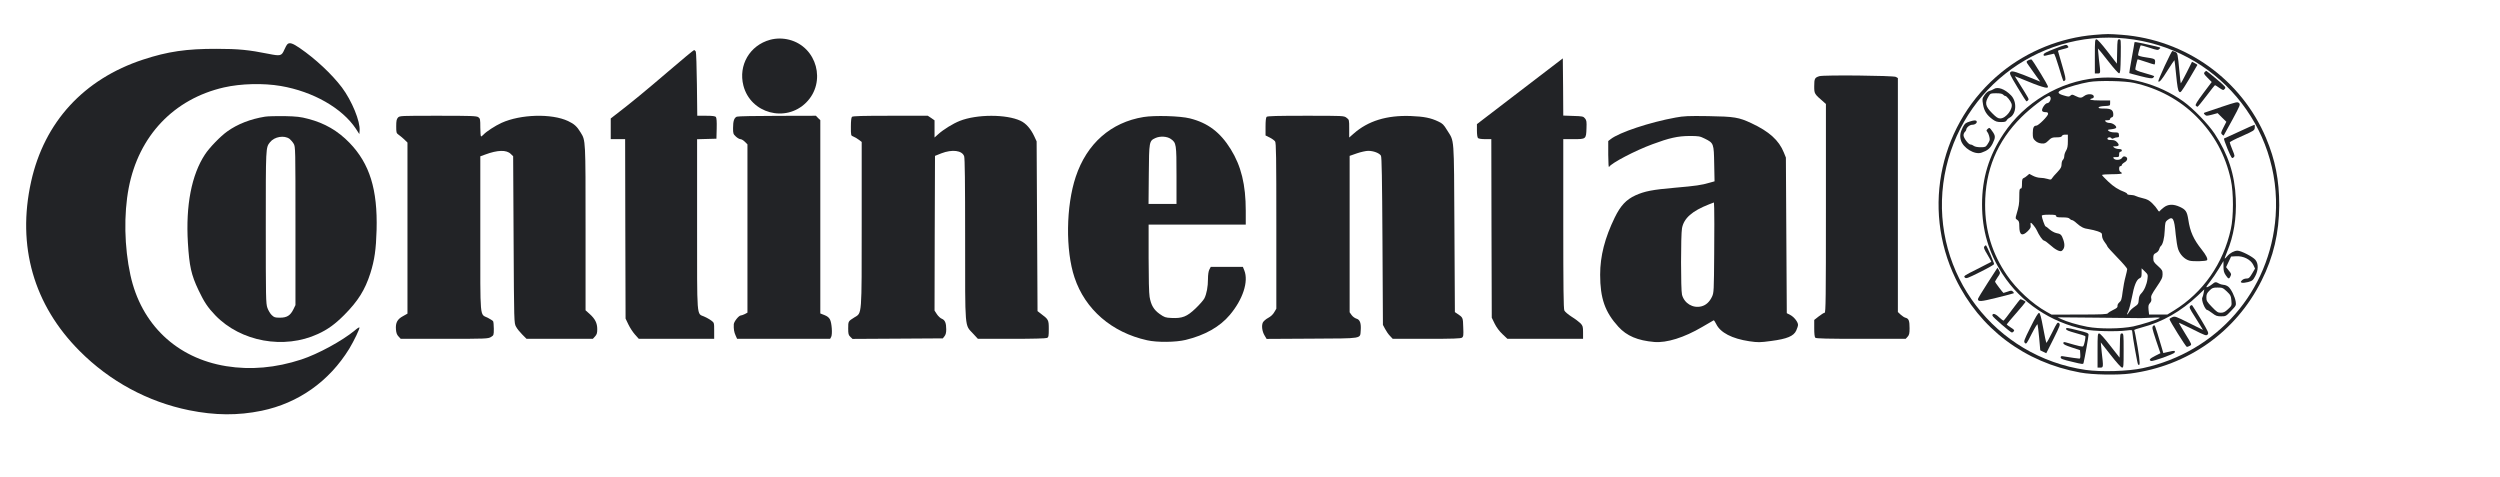
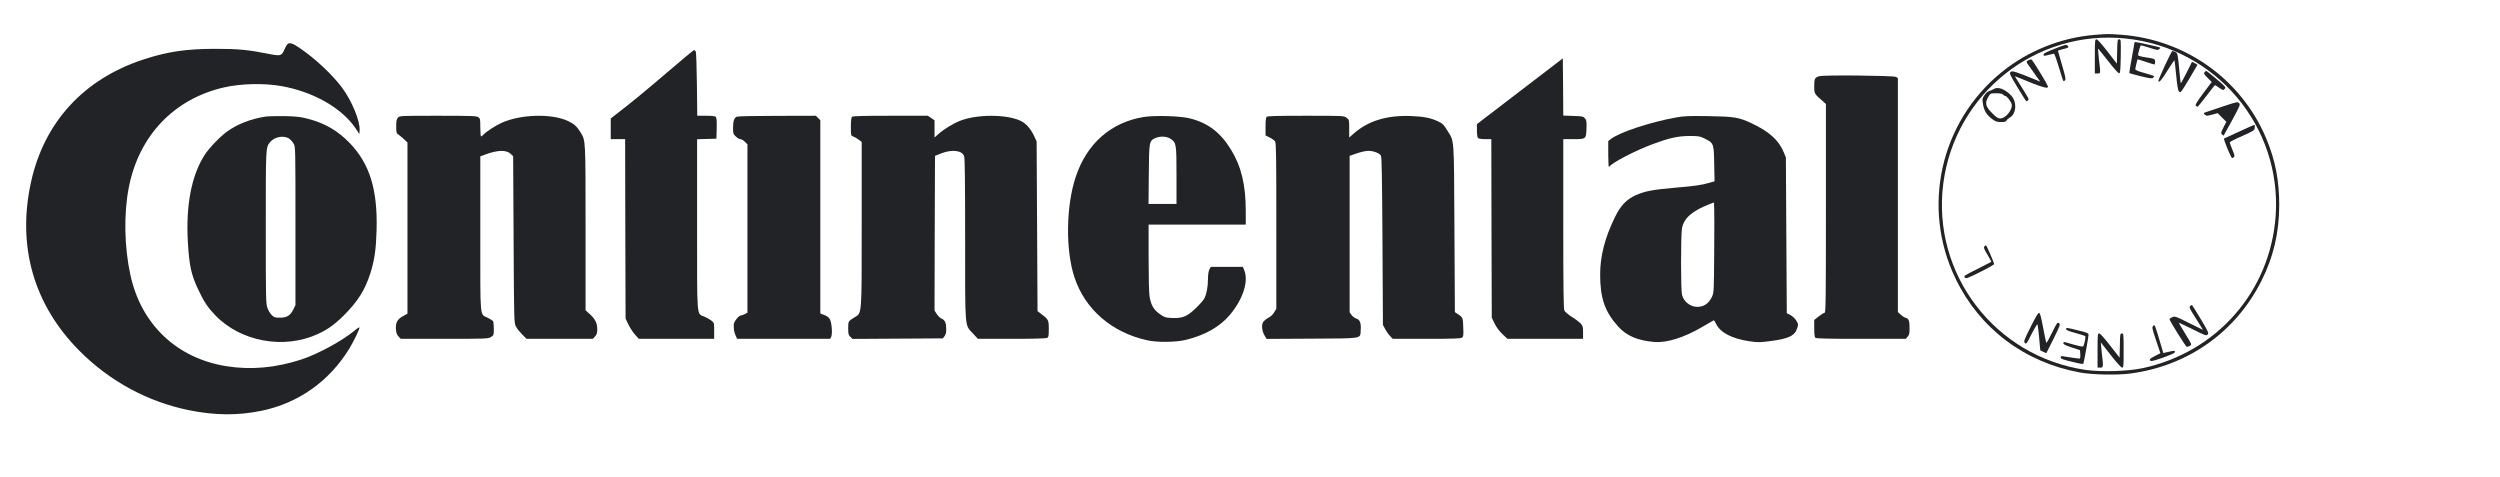
<svg xmlns="http://www.w3.org/2000/svg" width="152" height="29" viewBox="0 0 152 29" fill="none">
  <g clip-path="url(#clip0_910_18293)">
    <path d="M127.339 2.121C125.3 2.291 123.292 3.095 121.696 4.391C117.966 7.421 116.807 12.605 118.896 16.936C120.361 19.977 123.09 22.033 126.481 22.651C127.219 22.788 128.739 22.815 129.527 22.711C133.027 22.246 135.936 20.19 137.5 17.067C138.228 15.624 138.572 14.142 138.578 12.479C138.578 10.954 138.337 9.728 137.779 8.4C136.275 4.834 132.901 2.417 129.007 2.116C128.198 2.056 128.132 2.056 127.339 2.121ZM129.232 2.34C134.706 2.898 138.747 7.683 138.359 13.136C138.031 17.707 134.799 21.404 130.282 22.383C129.401 22.575 127.755 22.624 126.82 22.492C121.296 21.694 117.441 16.646 118.152 11.156C118.863 5.693 123.779 1.782 129.232 2.34Z" fill="#222326" />
    <path d="M127.367 3.429V4.468H127.531C127.723 4.468 127.723 4.49 127.613 3.593C127.575 3.248 127.548 2.958 127.553 2.947C127.564 2.942 127.838 3.281 128.166 3.702C128.532 4.172 128.795 4.462 128.844 4.457C128.915 4.44 128.926 4.276 128.942 3.412C128.953 2.422 128.953 2.39 128.849 2.39C128.745 2.39 128.734 2.433 128.723 3.128L128.707 3.872L128.133 3.128C127.783 2.674 127.526 2.39 127.466 2.39C127.373 2.39 127.367 2.472 127.367 3.429Z" fill="#222326" />
    <path d="M129.773 2.597C129.773 2.619 129.702 3.04 129.609 3.538C129.521 4.03 129.45 4.44 129.461 4.446C129.467 4.451 129.778 4.539 130.15 4.632C130.67 4.763 130.839 4.785 130.899 4.736C130.943 4.703 130.976 4.659 130.976 4.637C130.976 4.615 130.719 4.533 130.402 4.446C130.019 4.342 129.827 4.26 129.827 4.211C129.827 4.14 129.942 3.636 129.964 3.609C129.97 3.598 130.188 3.669 130.456 3.757C130.724 3.85 130.96 3.921 130.987 3.921C131.009 3.921 131.031 3.85 131.031 3.762C131.031 3.576 131.02 3.571 130.418 3.478C130.177 3.445 129.992 3.385 129.992 3.352C129.997 3.248 130.128 2.767 130.161 2.756C130.177 2.75 130.418 2.816 130.692 2.904C131.162 3.057 131.206 3.062 131.288 2.98C131.392 2.876 131.479 2.909 130.5 2.69C129.827 2.543 129.773 2.532 129.773 2.597Z" fill="#222326" />
    <path d="M124.895 2.975C124.403 3.166 124.25 3.248 124.25 3.319C124.25 3.412 124.272 3.412 124.54 3.341C124.693 3.303 124.852 3.264 124.879 3.264C124.912 3.264 125.043 3.625 125.174 4.068C125.305 4.517 125.431 4.9 125.453 4.922C125.475 4.943 125.519 4.927 125.557 4.883C125.612 4.818 125.573 4.643 125.377 3.97C125.24 3.511 125.125 3.117 125.125 3.095C125.125 3.073 125.256 3.024 125.415 2.991C125.776 2.904 125.803 2.887 125.721 2.794C125.639 2.69 125.628 2.69 124.895 2.975Z" fill="#222326" />
    <path d="M131.611 4.014C131.381 4.511 131.206 4.932 131.223 4.949C131.294 5.02 131.431 4.856 131.791 4.276C132.01 3.926 132.202 3.647 132.207 3.658C132.218 3.669 132.262 4.079 132.311 4.571C132.377 5.244 132.42 5.496 132.486 5.567C132.574 5.665 132.601 5.632 133.093 4.818C133.372 4.353 133.602 3.959 133.602 3.948C133.602 3.932 133.531 3.888 133.438 3.839L133.274 3.757L132.945 4.418C132.759 4.785 132.601 5.075 132.59 5.064C132.579 5.053 132.546 4.746 132.513 4.386C132.404 3.237 132.404 3.232 132.256 3.16C132.18 3.128 132.098 3.1 132.076 3.1C132.054 3.1 131.846 3.51 131.611 4.014Z" fill="#222326" />
    <path d="M123.337 3.658C123.178 3.735 123.178 3.751 123.364 4.008C123.446 4.123 123.638 4.391 123.78 4.594L124.048 4.965L123.862 4.889C122.56 4.353 122.336 4.282 122.243 4.375C122.161 4.457 122.194 4.528 122.664 5.31C122.943 5.78 123.189 6.163 123.211 6.163C123.233 6.163 123.277 6.13 123.309 6.092C123.37 6.021 123.375 6.032 122.763 5.058L122.5 4.632L122.763 4.736C122.905 4.79 123.309 4.954 123.659 5.097C124.009 5.233 124.359 5.343 124.436 5.332C124.578 5.315 124.573 5.304 124.075 4.473C123.796 4.008 123.539 3.62 123.512 3.615C123.479 3.609 123.402 3.626 123.337 3.658Z" fill="#222326" />
    <path d="M134.039 4.386C133.978 4.462 134 4.512 134.219 4.73L134.471 4.987L133.957 5.671C133.579 6.179 133.459 6.371 133.503 6.42C133.535 6.458 133.579 6.491 133.607 6.491C133.634 6.491 133.875 6.196 134.148 5.835C134.421 5.474 134.657 5.179 134.673 5.179C134.689 5.179 134.81 5.25 134.935 5.343C135.165 5.496 135.176 5.501 135.264 5.403C135.346 5.31 135.318 5.277 134.777 4.818C134.46 4.55 134.181 4.326 134.153 4.315C134.132 4.309 134.077 4.337 134.039 4.386Z" fill="#222326" />
-     <path d="M127.471 4.746C125.217 4.954 123.085 6.228 121.816 8.132C120.924 9.471 120.509 10.828 120.509 12.425C120.509 14.005 120.913 15.367 121.75 16.657C122.877 18.391 124.676 19.6 126.765 20.032C127.268 20.141 128.696 20.174 129.308 20.092C129.625 20.053 129.636 20.053 129.642 20.179C129.658 20.458 129.953 22.11 129.992 22.154C130.128 22.296 130.123 22.05 129.97 21.125C129.877 20.573 129.784 20.097 129.762 20.075C129.735 20.053 129.948 19.977 130.227 19.906C131.468 19.583 132.617 18.927 133.634 17.964L134.022 17.593L133.984 17.8C133.962 17.915 133.929 18.041 133.907 18.079C133.814 18.221 134.066 18.85 134.208 18.85C134.235 18.85 134.367 18.938 134.509 19.042C134.722 19.206 134.799 19.233 135.045 19.233C135.329 19.233 135.34 19.228 135.652 18.9C135.958 18.582 135.963 18.566 135.931 18.342C135.881 18.035 135.652 17.565 135.477 17.428C135.4 17.368 135.274 17.319 135.192 17.319C135.116 17.314 134.99 17.281 134.913 17.237C134.728 17.128 134.673 17.133 134.492 17.286C134.41 17.357 134.279 17.434 134.213 17.456C134.104 17.489 134.126 17.439 134.356 17.144C134.503 16.958 134.755 16.592 134.908 16.335L135.187 15.87V16.198C135.187 16.46 135.214 16.57 135.324 16.734C135.488 16.975 135.531 16.98 135.613 16.794C135.674 16.674 135.663 16.63 135.51 16.45L135.346 16.242L135.499 15.919L135.652 15.597L135.953 15.58C136.396 15.553 136.838 15.777 136.997 16.1L137.106 16.329L136.926 16.636C136.773 16.898 136.724 16.936 136.576 16.936C136.478 16.936 136.368 16.98 136.308 17.046C136.221 17.144 136.215 17.155 136.303 17.188C136.357 17.21 136.527 17.188 136.68 17.15C136.937 17.078 136.981 17.046 137.112 16.8C137.314 16.428 137.32 16.029 137.128 15.799C136.97 15.607 136.253 15.241 136.04 15.241C135.843 15.241 135.581 15.383 135.417 15.575C135.346 15.668 135.274 15.728 135.263 15.717C135.253 15.706 135.318 15.525 135.406 15.312C135.81 14.344 135.985 13.289 135.936 12.075C135.876 10.614 135.471 9.373 134.651 8.132C134.252 7.53 133.344 6.595 132.742 6.163C131.233 5.091 129.319 4.577 127.471 4.746ZM129.756 5.042C131.228 5.37 132.524 6.07 133.541 7.087C134.629 8.181 135.307 9.422 135.635 10.932C135.805 11.719 135.805 13.168 135.635 13.928C135.176 16.029 133.946 17.784 132.179 18.878L131.774 19.124H131.217H130.664L130.631 18.834C130.61 18.599 130.626 18.528 130.713 18.429C130.796 18.342 130.817 18.265 130.796 18.145C130.763 18.003 130.817 17.899 131.124 17.445C131.435 16.985 131.485 16.882 131.485 16.674C131.485 16.45 131.463 16.406 131.206 16.176C130.949 15.947 130.921 15.897 130.921 15.689C130.921 15.492 130.943 15.449 131.085 15.378C131.184 15.329 131.26 15.23 131.282 15.143C131.304 15.06 131.348 14.979 131.375 14.962C131.496 14.88 131.599 14.475 131.616 14C131.638 13.535 131.649 13.486 131.78 13.382C132.113 13.125 132.196 13.267 132.283 14.257C132.316 14.601 132.381 15.006 132.431 15.148C132.546 15.487 132.824 15.766 133.12 15.848C133.338 15.908 134.121 15.886 134.186 15.821C134.252 15.755 134.131 15.509 133.869 15.181C133.366 14.552 133.158 14.087 133.049 13.354C132.972 12.867 132.896 12.747 132.546 12.583C132.135 12.392 131.813 12.408 131.545 12.621C131.43 12.714 131.315 12.813 131.299 12.846C131.277 12.879 131.228 12.84 131.178 12.747C131.129 12.66 130.987 12.485 130.856 12.359C130.67 12.178 130.549 12.113 130.287 12.053C130.106 12.009 129.904 11.949 129.838 11.911C129.778 11.878 129.636 11.85 129.532 11.85C129.423 11.85 129.335 11.823 129.335 11.796C129.335 11.763 129.27 11.714 129.188 11.681C128.794 11.533 128.515 11.358 128.176 11.036C127.974 10.844 127.804 10.669 127.804 10.642C127.804 10.614 128.078 10.592 128.406 10.592C128.783 10.592 129.007 10.571 129.007 10.538C129.007 10.505 128.969 10.467 128.925 10.45C128.876 10.428 128.843 10.347 128.843 10.259C128.843 10.155 128.871 10.1 128.925 10.1C128.969 10.1 129.007 10.068 129.007 10.029C129.007 9.996 129.084 9.92 129.171 9.871C129.368 9.761 129.39 9.575 129.215 9.521C129.128 9.493 129.073 9.515 129.018 9.603C128.925 9.739 128.619 9.761 128.515 9.636C128.455 9.564 128.477 9.553 128.646 9.553C128.827 9.553 128.843 9.543 128.843 9.389C128.843 9.28 128.871 9.225 128.925 9.225C128.969 9.225 129.007 9.187 129.007 9.143C129.007 9.089 128.953 9.061 128.832 9.061C128.734 9.061 128.603 9.023 128.548 8.979C128.444 8.903 128.449 8.897 128.608 8.897C128.838 8.897 128.876 8.815 128.723 8.651C128.63 8.547 128.537 8.514 128.367 8.514C128.192 8.514 128.132 8.493 128.132 8.432C128.132 8.339 128.324 8.318 128.378 8.405C128.4 8.443 128.444 8.443 128.515 8.405C128.57 8.378 128.668 8.35 128.734 8.35C128.827 8.35 128.849 8.323 128.832 8.197C128.816 8.061 128.799 8.05 128.564 8.05C128.422 8.05 128.269 8.017 128.214 7.968C128.121 7.891 128.132 7.886 128.378 7.858C128.526 7.842 128.652 7.803 128.663 7.765C128.701 7.656 128.449 7.475 128.263 7.475C128.171 7.475 128.061 7.437 128.023 7.393C127.963 7.322 127.979 7.311 128.127 7.311C128.236 7.311 128.296 7.284 128.296 7.235C128.296 7.196 128.34 7.147 128.395 7.136C128.471 7.114 128.493 7.06 128.488 6.928C128.471 6.677 128.34 6.6 127.924 6.6C127.673 6.6 127.58 6.584 127.596 6.529C127.613 6.491 127.749 6.458 127.957 6.447C128.291 6.431 128.296 6.431 128.296 6.272V6.108H127.695C127.137 6.108 126.929 6.053 127.208 5.982C127.279 5.961 127.317 5.917 127.301 5.851C127.274 5.698 126.913 5.687 126.732 5.829C126.552 5.971 126.459 5.971 126.191 5.835C125.999 5.736 125.972 5.736 125.885 5.813C125.803 5.889 125.764 5.889 125.491 5.807C125.086 5.693 125.053 5.589 125.387 5.446C125.753 5.288 126.497 5.075 127.011 4.987C127.591 4.883 129.204 4.916 129.756 5.042ZM124.671 5.922C124.72 6.048 124.594 6.272 124.474 6.272C124.348 6.272 124.113 6.622 124.162 6.737C124.178 6.786 124.26 6.819 124.359 6.819C124.485 6.819 124.523 6.841 124.523 6.928C124.523 7.054 123.938 7.639 123.812 7.639C123.653 7.639 123.593 7.765 123.593 8.093C123.593 8.378 123.61 8.438 123.746 8.558C123.839 8.651 123.971 8.706 124.118 8.722C124.315 8.739 124.37 8.717 124.545 8.547C124.72 8.372 124.774 8.35 125.037 8.35C125.25 8.35 125.338 8.328 125.365 8.268C125.381 8.219 125.463 8.186 125.562 8.186H125.726V8.58C125.726 8.881 125.699 9.023 125.617 9.16C125.556 9.258 125.507 9.406 125.507 9.493C125.507 9.581 125.469 9.679 125.425 9.718C125.381 9.756 125.343 9.876 125.343 9.991C125.343 10.155 125.299 10.237 125.086 10.467C124.938 10.614 124.796 10.784 124.763 10.839C124.709 10.932 124.681 10.937 124.485 10.877C124.364 10.839 124.167 10.811 124.053 10.811C123.932 10.811 123.735 10.757 123.61 10.691L123.38 10.571L123.254 10.68C123.183 10.746 123.085 10.811 123.035 10.828C122.959 10.855 122.937 10.926 122.937 11.167C122.937 11.396 122.921 11.467 122.855 11.467C122.789 11.467 122.773 11.555 122.773 11.943C122.773 12.408 122.751 12.523 122.598 13.048C122.532 13.272 122.532 13.289 122.653 13.371C122.751 13.436 122.773 13.502 122.773 13.748C122.773 14.295 122.942 14.393 123.287 14.054C123.451 13.885 123.484 13.819 123.462 13.699C123.446 13.611 123.451 13.546 123.478 13.546C123.528 13.546 123.768 13.847 123.828 13.983C123.976 14.311 124.184 14.612 124.277 14.629C124.337 14.639 124.496 14.754 124.632 14.88C124.966 15.186 125.261 15.334 125.365 15.246C125.529 15.11 125.556 14.891 125.453 14.585C125.343 14.268 125.294 14.218 125.015 14.169C124.911 14.147 124.731 14.049 124.616 13.95C124.506 13.847 124.392 13.764 124.37 13.764C124.326 13.764 124.14 13.239 124.14 13.119C124.14 13.075 124.282 13.053 124.578 13.053C124.928 13.053 125.015 13.07 125.015 13.136C125.015 13.201 125.092 13.217 125.392 13.217C125.66 13.217 125.786 13.239 125.835 13.3C125.874 13.343 125.939 13.382 125.978 13.382C126.021 13.382 126.147 13.464 126.256 13.568C126.535 13.814 126.688 13.89 127.011 13.934C127.164 13.956 127.399 14.016 127.547 14.065C127.782 14.153 127.804 14.175 127.804 14.333C127.804 14.443 127.864 14.59 127.968 14.727C128.056 14.842 128.132 14.962 128.132 14.989C128.132 15.017 128.406 15.318 128.734 15.657C129.067 15.996 129.335 16.313 129.335 16.357C129.335 16.406 129.286 16.619 129.231 16.827C129.171 17.035 129.095 17.445 129.056 17.74C129.002 18.194 128.969 18.293 128.854 18.386C128.778 18.451 128.734 18.544 128.745 18.604C128.756 18.686 128.696 18.741 128.488 18.839C128.34 18.91 128.192 19.003 128.16 19.047C128.116 19.107 127.799 19.124 126.421 19.124L124.736 19.129L124.424 18.954C123.571 18.479 122.603 17.587 122.018 16.729C121.127 15.432 120.695 14.027 120.695 12.457C120.695 10.352 121.422 8.591 122.904 7.12C123.44 6.584 124.419 5.835 124.583 5.835C124.61 5.835 124.649 5.873 124.671 5.922ZM130.566 16.964C130.522 17.303 130.369 17.658 130.188 17.839C130.09 17.937 130.046 18.047 130.035 18.232C130.019 18.468 129.997 18.506 129.778 18.654C129.647 18.741 129.499 18.883 129.45 18.971C129.319 19.2 129.281 19.157 129.401 18.91C129.456 18.796 129.554 18.424 129.62 18.079C129.751 17.374 129.893 17.007 130.085 16.92C130.194 16.871 130.21 16.827 130.21 16.586V16.313L130.407 16.504C130.593 16.685 130.599 16.701 130.566 16.964ZM135.389 17.718C135.619 17.937 135.641 17.986 135.668 18.271C135.696 18.588 135.69 18.588 135.46 18.801C135.28 18.971 135.187 19.014 135.023 19.014C134.848 19.014 134.782 18.971 134.487 18.664C134.181 18.347 134.148 18.293 134.148 18.085C134.148 17.899 134.181 17.822 134.334 17.669C134.503 17.5 134.553 17.483 134.831 17.483C135.121 17.483 135.154 17.5 135.389 17.718ZM130.156 19.343C130.26 19.343 130.582 19.332 130.867 19.315C131.195 19.293 131.353 19.304 131.304 19.337C131.124 19.447 130.227 19.731 129.702 19.846C128.969 19.999 127.635 20.01 126.902 19.867C126.322 19.758 125.628 19.55 125.316 19.397L125.097 19.293L127.531 19.315C128.871 19.332 130.052 19.343 130.156 19.343Z" fill="#222326" />
    <path d="M121.214 5.419C121.154 5.458 121.039 5.507 120.957 5.529C120.864 5.551 120.749 5.649 120.657 5.786C120.514 5.999 120.514 6.021 120.569 6.354C120.635 6.748 120.799 7 121.149 7.257C121.329 7.388 121.428 7.421 121.663 7.421C121.882 7.421 121.964 7.399 122.002 7.322C122.029 7.268 122.111 7.191 122.188 7.153C122.598 6.934 122.647 6.185 122.27 5.797C121.892 5.408 121.455 5.25 121.214 5.419ZM121.789 5.753C121.827 5.797 121.887 5.835 121.925 5.835C122.002 5.835 122.237 6.125 122.297 6.294C122.417 6.606 121.969 7.202 121.614 7.202C121.477 7.202 121.378 7.137 121.127 6.885C120.7 6.458 120.662 6.256 120.914 5.846C121.017 5.676 121.034 5.671 121.373 5.671C121.614 5.671 121.739 5.698 121.789 5.753Z" fill="#222326" />
    <path d="M135.078 6.496C134.553 6.671 134.088 6.83 134.044 6.846C133.978 6.874 133.978 6.896 134.055 6.972C134.142 7.054 134.17 7.054 134.492 6.972L134.832 6.879L135.094 7.142L135.362 7.404L135.187 7.749C135.028 8.06 135.023 8.099 135.099 8.175C135.149 8.225 135.192 8.252 135.203 8.235C135.214 8.225 135.449 7.798 135.728 7.284C136.204 6.403 136.221 6.354 136.133 6.267C136.04 6.179 135.98 6.196 135.078 6.496Z" fill="#222326" />
-     <path d="M119.765 7.388C119.497 7.475 119.464 7.503 119.338 7.738C119.185 8.039 119.147 8.257 119.218 8.514C119.349 8.996 120.066 9.433 120.481 9.28C120.842 9.154 120.995 9.028 121.149 8.733C121.334 8.356 121.334 8.257 121.127 7.973C120.968 7.749 120.957 7.743 120.853 7.836C120.766 7.918 120.76 7.94 120.826 8.017C120.908 8.115 120.99 8.394 120.974 8.514C120.968 8.558 120.908 8.678 120.842 8.771C120.733 8.935 120.7 8.952 120.416 8.952C120.235 8.952 120.071 8.919 120.006 8.87C119.951 8.826 119.863 8.788 119.809 8.788C119.683 8.788 119.382 8.389 119.382 8.224C119.382 8.153 119.42 8.06 119.464 8.022C119.508 7.984 119.546 7.924 119.546 7.891C119.552 7.754 119.759 7.585 119.918 7.585C120.088 7.585 120.235 7.464 120.175 7.366C120.131 7.3 120.017 7.306 119.765 7.388Z" fill="#222326" />
    <path d="M136.144 8.001C135.663 8.219 135.247 8.411 135.22 8.422C135.198 8.427 135.291 8.711 135.433 9.051C135.679 9.625 135.701 9.658 135.794 9.576C135.882 9.494 135.882 9.472 135.729 9.105C135.641 8.892 135.57 8.69 135.57 8.657C135.57 8.624 135.909 8.449 136.325 8.269C137.047 7.946 137.074 7.929 137.09 7.76C137.101 7.661 137.09 7.585 137.063 7.59C137.041 7.59 136.625 7.776 136.144 8.001Z" fill="#222326" />
    <path d="M120.646 14.989C120.597 15.05 120.635 15.153 120.838 15.487C120.974 15.717 121.084 15.914 121.073 15.919C121.062 15.93 120.674 16.127 120.209 16.362C119.427 16.75 119.372 16.788 119.46 16.871C119.542 16.953 119.607 16.931 120.395 16.537C120.86 16.307 121.242 16.088 121.242 16.061C121.242 15.968 120.783 14.913 120.745 14.913C120.723 14.913 120.679 14.946 120.646 14.989Z" fill="#222326" />
-     <path d="M120.848 17.204C120.52 17.708 120.258 18.151 120.258 18.178C120.258 18.358 120.416 18.347 121.406 18.101C121.964 17.965 122.429 17.839 122.44 17.828C122.456 17.817 122.429 17.773 122.385 17.73C122.309 17.653 122.276 17.653 122.068 17.73C121.937 17.773 121.822 17.811 121.811 17.811C121.784 17.811 121.297 17.166 121.297 17.128C121.297 17.111 121.373 16.986 121.461 16.849C121.625 16.619 121.625 16.603 121.543 16.444C121.499 16.357 121.45 16.28 121.445 16.28C121.439 16.28 121.171 16.696 120.848 17.204Z" fill="#222326" />
-     <path d="M122.336 18.829C122.079 19.179 121.849 19.474 121.827 19.49C121.8 19.507 121.674 19.414 121.543 19.288C121.313 19.064 121.127 19.02 121.138 19.19C121.138 19.266 122.237 20.218 122.325 20.218C122.352 20.218 122.407 20.185 122.44 20.141C122.489 20.081 122.456 20.037 122.254 19.912C122.117 19.824 122.008 19.742 122.008 19.726C122.008 19.709 122.265 19.403 122.582 19.042C122.899 18.681 123.156 18.369 123.156 18.353C123.156 18.32 122.905 18.194 122.839 18.194C122.817 18.2 122.593 18.484 122.336 18.829Z" fill="#222326" />
    <path d="M133.17 18.599C133.093 18.692 133.109 18.73 133.465 19.288C133.585 19.485 133.744 19.736 133.815 19.851L133.941 20.059L133.093 19.638C132.284 19.233 132.24 19.217 132.076 19.283C131.983 19.326 131.906 19.376 131.906 19.403C131.906 19.501 132.902 21.093 132.962 21.093C133 21.087 133.082 21.06 133.148 21.022C133.273 20.951 133.268 20.951 132.869 20.3C132.645 19.939 132.47 19.638 132.48 19.627C132.486 19.616 132.863 19.797 133.317 20.021C134.088 20.409 134.143 20.426 134.225 20.338C134.302 20.251 134.269 20.18 133.826 19.43C133.558 18.987 133.317 18.599 133.29 18.572C133.257 18.539 133.213 18.55 133.17 18.599Z" fill="#222326" />
    <path d="M123.457 19.89C123.052 20.699 123.031 20.77 123.113 20.852C123.195 20.94 123.227 20.896 123.528 20.294C123.725 19.912 123.867 19.676 123.884 19.726C123.9 19.769 123.944 20.141 123.982 20.551L124.048 21.301L124.228 21.388L124.414 21.476L124.852 20.606C125.256 19.786 125.278 19.731 125.191 19.649C125.098 19.573 125.07 19.605 124.77 20.218C124.595 20.579 124.436 20.858 124.414 20.841C124.398 20.825 124.316 20.415 124.223 19.928C124.102 19.272 124.037 19.037 123.977 19.026C123.916 19.015 123.763 19.277 123.457 19.89Z" fill="#222326" />
    <path d="M130.917 19.813C130.829 19.895 130.846 19.961 131.086 20.688L131.354 21.476L131.026 21.64C130.703 21.804 130.632 21.891 130.785 21.946C130.889 21.99 132.185 21.525 132.218 21.432C132.267 21.311 132.207 21.306 131.863 21.388L131.529 21.465L131.414 21.071C130.999 19.676 131.01 19.715 130.917 19.813Z" fill="#222326" />
    <path d="M125.617 19.999C125.617 20.07 125.748 20.125 126.18 20.245C126.487 20.327 126.76 20.415 126.782 20.436C126.826 20.475 126.727 20.978 126.656 21.054C126.618 21.098 126.399 21.049 125.634 20.825C125.48 20.781 125.453 20.787 125.453 20.869C125.453 20.934 125.579 21 125.962 21.125L126.465 21.29L126.481 21.547C126.492 21.733 126.476 21.804 126.427 21.804C126.361 21.804 125.863 21.733 125.47 21.667C125.322 21.64 125.289 21.651 125.289 21.733C125.289 21.815 125.415 21.864 125.978 21.995C126.651 22.159 126.662 22.159 126.684 22.05C126.755 21.771 126.984 20.453 126.984 20.354C126.984 20.256 126.897 20.218 126.301 20.076C125.688 19.922 125.617 19.912 125.617 19.999Z" fill="#222326" />
    <path d="M127.531 21.311V22.351H127.695C127.892 22.351 127.892 22.323 127.783 21.404C127.75 21.082 127.723 20.819 127.728 20.819C127.728 20.819 128.002 21.164 128.33 21.585C128.691 22.044 128.964 22.351 129.024 22.351C129.112 22.351 129.117 22.263 129.117 21.311C129.117 20.316 129.112 20.273 129.008 20.273C128.909 20.273 128.898 20.316 128.888 21.011L128.871 21.744L128.297 21.011C127.941 20.551 127.69 20.273 127.63 20.273C127.537 20.273 127.531 20.349 127.531 21.311Z" fill="#222326" />
-     <path d="M46.829 2.417C45.582 2.756 44.882 3.964 45.199 5.206C45.637 6.901 47.775 7.475 49.016 6.234C50.252 4.998 49.678 2.854 47.988 2.417C47.594 2.318 47.206 2.318 46.829 2.417Z" fill="#222326" />
    <path d="M17.489 2.674C17.44 2.712 17.347 2.876 17.281 3.035C17.122 3.401 17.046 3.418 16.335 3.275C15.137 3.035 14.508 2.969 13.18 2.969C11.348 2.964 10.204 3.128 8.695 3.625C5.091 4.812 2.696 7.421 1.892 11.041C1.022 14.957 2.045 18.539 4.84 21.339C6.672 23.182 8.99 24.434 11.501 24.943C13.07 25.26 14.459 25.271 15.903 24.975C18.14 24.511 20.01 23.193 21.235 21.202C21.519 20.732 21.897 19.95 21.853 19.906C21.837 19.89 21.705 19.971 21.563 20.097C20.808 20.721 19.337 21.525 18.32 21.858C16.767 22.367 15.236 22.503 13.754 22.263C10.74 21.776 8.58 19.72 7.929 16.723C7.558 15.022 7.519 13.026 7.826 11.424C8.433 8.263 10.565 6.015 13.617 5.315C14.651 5.08 16.012 5.047 17.073 5.228C19.042 5.567 20.803 6.573 21.64 7.831L21.848 8.154L21.864 7.946C21.913 7.388 21.393 6.125 20.787 5.315C20.169 4.5 19.173 3.571 18.222 2.92C17.806 2.636 17.62 2.57 17.489 2.674Z" fill="#222326" />
    <path d="M40.633 4.342C39.255 5.523 38.363 6.256 37.472 6.94L37.133 7.202V7.831V8.46H37.57H38.008L38.019 13.912L38.035 19.37L38.205 19.726C38.298 19.922 38.478 20.196 38.604 20.338L38.839 20.601H41.13H43.422V20.114C43.422 19.622 43.422 19.622 43.247 19.49C43.148 19.414 42.952 19.305 42.809 19.244C42.35 19.047 42.383 19.469 42.383 13.633V8.465L42.973 8.449L43.559 8.433L43.575 7.809C43.586 7.399 43.569 7.164 43.526 7.115C43.482 7.06 43.318 7.038 42.93 7.038H42.394L42.372 5.135C42.361 4.09 42.328 3.194 42.306 3.139C42.279 3.09 42.235 3.046 42.197 3.046C42.164 3.051 41.459 3.631 40.633 4.342Z" fill="#222326" />
    <path d="M92.411 5.545L89.797 7.547V7.935C89.797 8.17 89.824 8.356 89.862 8.394C89.901 8.433 90.081 8.46 90.3 8.46H90.672L90.683 13.89L90.699 19.315L90.874 19.676C90.984 19.901 91.164 20.141 91.35 20.316L91.651 20.601H93.948H96.25V20.212C96.25 19.868 96.234 19.808 96.102 19.665C96.015 19.578 95.774 19.392 95.561 19.261C95.348 19.124 95.145 18.954 95.112 18.878C95.063 18.774 95.047 17.429 95.047 13.601V8.46H95.67C96.43 8.46 96.436 8.46 96.458 7.809C96.474 7.399 96.463 7.317 96.37 7.202C96.266 7.076 96.223 7.065 95.654 7.049L95.047 7.027L95.036 5.288L95.019 3.549L92.411 5.545Z" fill="#222326" />
    <path d="M110.616 4.632C110.338 4.719 110.305 4.779 110.305 5.239C110.305 5.704 110.305 5.704 110.879 6.201L111.016 6.322V12.671C111.016 18.096 111.005 19.015 110.939 19.015C110.895 19.015 110.737 19.113 110.584 19.233L110.305 19.452V19.961C110.305 20.283 110.327 20.491 110.37 20.535C110.42 20.584 111.114 20.601 113.148 20.601H115.866L115.981 20.475C116.08 20.365 116.102 20.283 116.102 19.95C116.102 19.501 116.052 19.37 115.861 19.321C115.79 19.305 115.653 19.217 115.56 19.13L115.391 18.971V11.856V4.747L115.27 4.676C115.123 4.594 110.873 4.55 110.616 4.632Z" fill="#222326" />
    <path d="M16.116 7.093C15.236 7.235 14.443 7.541 13.819 7.99C13.409 8.279 12.731 8.979 12.463 9.39C11.648 10.626 11.287 12.479 11.424 14.76C11.511 16.187 11.626 16.707 12.069 17.642C12.408 18.358 12.638 18.703 13.092 19.173C14.645 20.781 17.27 21.257 19.332 20.305C19.928 20.032 20.371 19.709 20.923 19.157C21.771 18.304 22.192 17.631 22.52 16.608C22.771 15.81 22.864 15.165 22.897 13.983C22.963 11.517 22.476 9.953 21.251 8.684C20.54 7.951 19.742 7.486 18.73 7.224C18.276 7.104 18.035 7.076 17.308 7.06C16.827 7.054 16.291 7.065 16.116 7.093ZM17.604 8.443C17.68 8.504 17.795 8.635 17.855 8.739C17.964 8.919 17.964 9.023 17.964 13.737V18.55L17.839 18.807C17.653 19.184 17.445 19.315 17.024 19.315C16.723 19.315 16.668 19.299 16.521 19.157C16.428 19.069 16.313 18.872 16.258 18.719C16.165 18.462 16.16 18.107 16.16 13.819C16.16 8.914 16.154 8.979 16.417 8.646C16.685 8.307 17.281 8.208 17.604 8.443Z" fill="#222326" />
    <path d="M24.194 7.153C24.112 7.246 24.09 7.35 24.09 7.678C24.09 8.05 24.101 8.099 24.221 8.181C24.293 8.23 24.446 8.356 24.566 8.465L24.774 8.668V13.869V19.069L24.5 19.223C24.156 19.408 24.041 19.627 24.074 20.032C24.09 20.24 24.134 20.36 24.232 20.458L24.364 20.601H27.016C29.564 20.601 29.674 20.595 29.849 20.491C30.018 20.387 30.024 20.376 30.024 19.988C30.024 19.769 30.002 19.561 29.98 19.529C29.958 19.496 29.816 19.403 29.657 19.321C29.16 19.075 29.203 19.54 29.203 14.219V9.504L29.504 9.395C30.253 9.116 30.8 9.1 31.057 9.362L31.2 9.499L31.227 14.574C31.254 19.638 31.254 19.644 31.375 19.862C31.435 19.983 31.61 20.196 31.752 20.338L32.014 20.601H34.027H36.045L36.176 20.458C36.285 20.338 36.313 20.256 36.313 20.015C36.313 19.644 36.181 19.387 35.853 19.091L35.602 18.867V13.869C35.602 8.465 35.607 8.553 35.306 8.061C35.082 7.689 34.913 7.536 34.541 7.361C33.54 6.89 31.653 6.945 30.494 7.47C30.111 7.645 29.564 8.001 29.4 8.181C29.34 8.241 29.274 8.296 29.247 8.296C29.225 8.296 29.203 8.05 29.203 7.754C29.203 7.251 29.192 7.202 29.083 7.126C28.979 7.049 28.651 7.038 26.628 7.038C24.331 7.038 24.298 7.038 24.194 7.153Z" fill="#222326" />
    <path d="M44.8 7.093C44.636 7.164 44.57 7.355 44.57 7.787C44.57 8.115 44.581 8.154 44.74 8.301C44.833 8.389 44.959 8.46 45.019 8.46C45.079 8.46 45.199 8.531 45.287 8.619L45.445 8.777V13.896V19.009L45.281 19.097C45.194 19.14 45.084 19.179 45.046 19.179C44.92 19.179 44.625 19.551 44.614 19.715C44.603 20.005 44.63 20.19 44.723 20.393L44.816 20.601H47.644H50.471L50.537 20.48C50.619 20.322 50.575 19.633 50.46 19.419C50.4 19.305 50.296 19.223 50.127 19.157L49.875 19.058V13.185V7.306L49.738 7.175L49.607 7.038L47.266 7.044C45.981 7.044 44.871 7.065 44.8 7.093Z" fill="#222326" />
    <path d="M51.8 7.104C51.756 7.147 51.734 7.361 51.734 7.705C51.734 8.241 51.734 8.247 51.882 8.301C51.969 8.334 52.117 8.422 52.21 8.493L52.391 8.629V13.584C52.391 19.272 52.413 19.015 51.953 19.294C51.57 19.534 51.57 19.529 51.57 19.961C51.57 20.305 51.587 20.371 51.702 20.48L51.833 20.606L54.578 20.59L57.323 20.573L57.427 20.442C57.498 20.354 57.531 20.229 57.531 20.026C57.531 19.638 57.455 19.457 57.263 19.381C57.176 19.348 57.039 19.222 56.962 19.102L56.82 18.883L56.831 14.18L56.848 9.477L57.23 9.324C57.892 9.067 58.494 9.143 58.62 9.499C58.663 9.63 58.68 11.057 58.68 14.557C58.68 20.119 58.647 19.726 59.156 20.278L59.456 20.601H61.507C62.814 20.601 63.591 20.579 63.662 20.546C63.755 20.497 63.766 20.425 63.766 19.994C63.766 19.447 63.749 19.419 63.273 19.064L63.082 18.916L63.055 13.759L63.027 8.597L62.88 8.279C62.666 7.825 62.377 7.497 62.048 7.344C61.19 6.94 59.391 6.94 58.357 7.35C57.941 7.514 57.367 7.869 57.044 8.159L56.82 8.361V7.842V7.317L56.618 7.175L56.41 7.038H54.141C52.445 7.038 51.849 7.054 51.8 7.104Z" fill="#222326" />
    <path d="M69.53 7.115C67.545 7.437 66.079 8.728 65.406 10.746C64.81 12.529 64.778 15.225 65.33 16.871C65.975 18.812 67.594 20.212 69.743 20.688C70.345 20.825 71.488 20.814 72.089 20.666C73.26 20.382 74.167 19.868 74.774 19.146C75.567 18.205 75.923 17.117 75.655 16.444L75.567 16.226H74.588H73.615L73.528 16.39C73.478 16.488 73.445 16.696 73.445 16.958C73.445 17.434 73.364 17.866 73.227 18.14C73.172 18.249 72.931 18.523 72.691 18.752C72.166 19.255 71.881 19.365 71.225 19.332C70.859 19.316 70.799 19.294 70.509 19.091C70.148 18.834 69.984 18.555 69.896 18.052C69.858 17.861 69.836 16.876 69.836 15.69V13.655H72.789H75.742V12.813C75.742 11.227 75.463 10.095 74.829 9.072C74.189 8.039 73.435 7.47 72.341 7.197C71.756 7.049 70.197 7.005 69.53 7.115ZM71.187 8.449C71.52 8.684 71.531 8.761 71.531 10.669V12.398H70.678H69.831L69.847 10.604C69.864 8.597 69.869 8.569 70.246 8.394C70.531 8.263 70.957 8.285 71.187 8.449Z" fill="#222326" />
    <path d="M77.01 7.104C76.967 7.147 76.945 7.361 76.945 7.7V8.236L77.197 8.361C77.333 8.427 77.481 8.536 77.525 8.597C77.59 8.684 77.601 9.515 77.601 13.737V18.768L77.475 18.982C77.399 19.119 77.262 19.244 77.109 19.326C76.972 19.397 76.83 19.523 76.786 19.6C76.688 19.791 76.737 20.157 76.89 20.404L77.01 20.606L79.767 20.59C82.9 20.573 82.687 20.606 82.731 20.097C82.764 19.654 82.687 19.436 82.474 19.375C82.381 19.348 82.244 19.25 82.178 19.157L82.058 18.987V14.229V9.477L82.496 9.324C82.736 9.242 83.048 9.171 83.19 9.171C83.507 9.171 83.868 9.308 83.961 9.466C84.01 9.554 84.032 10.806 84.054 14.667L84.082 19.753L84.213 19.999C84.284 20.136 84.415 20.327 84.508 20.42L84.678 20.601H86.734C88.342 20.601 88.812 20.584 88.889 20.529C88.976 20.464 88.987 20.387 88.965 19.895C88.949 19.294 88.949 19.304 88.588 19.064L88.457 18.976L88.429 13.868C88.397 8.137 88.435 8.646 87.975 7.902C87.784 7.585 87.702 7.503 87.461 7.393C86.986 7.164 86.581 7.087 85.777 7.054C84.317 7 83.174 7.35 82.293 8.132L82.031 8.361V7.82C82.031 7.284 82.031 7.279 81.867 7.158C81.708 7.038 81.686 7.038 79.389 7.038C77.661 7.038 77.06 7.054 77.01 7.104Z" fill="#222326" />
    <path d="M101.877 7.147C100.308 7.432 98.448 8.05 97.929 8.46L97.781 8.575V9.406C97.787 9.98 97.803 10.21 97.836 10.144C97.973 9.915 99.406 9.16 100.477 8.766C101.489 8.389 102.009 8.274 102.703 8.268C103.294 8.268 103.348 8.279 103.66 8.433C104.196 8.701 104.202 8.728 104.223 9.964L104.245 11.025L103.95 11.107C103.458 11.254 103.102 11.304 101.845 11.413C100.455 11.533 99.996 11.626 99.433 11.878C98.87 12.14 98.536 12.496 98.18 13.218C97.573 14.465 97.289 15.564 97.289 16.701C97.289 18.14 97.584 18.976 98.399 19.868C98.908 20.425 99.57 20.704 100.576 20.792C101.33 20.858 102.397 20.524 103.485 19.884C103.852 19.671 104.169 19.485 104.191 19.474C104.207 19.463 104.278 19.561 104.344 19.698C104.595 20.223 105.306 20.59 106.356 20.748C106.898 20.825 106.991 20.825 107.68 20.732C108.653 20.606 109.058 20.436 109.211 20.097C109.271 19.966 109.32 19.813 109.32 19.753C109.32 19.578 109.08 19.272 108.85 19.151L108.637 19.042L108.609 14.312L108.582 9.581L108.456 9.269C108.155 8.526 107.565 7.995 106.488 7.492C105.716 7.131 105.459 7.087 103.852 7.06C102.643 7.043 102.38 7.054 101.877 7.147ZM104.223 15.405C104.207 17.697 104.202 17.795 104.092 18.036C103.939 18.358 103.726 18.555 103.447 18.626C102.927 18.758 102.408 18.446 102.266 17.921C102.189 17.642 102.189 14.273 102.266 13.874C102.38 13.267 102.878 12.829 103.906 12.425L104.207 12.31L104.223 12.665C104.234 12.862 104.234 14.098 104.223 15.405Z" fill="#222326" />
  </g>
  <defs>
    <clipPath id="clip0_910_18293">
      <rect width="152" height="27.91" fill="white" transform="translate(0 0.802)" />
    </clipPath>
  </defs>
</svg>